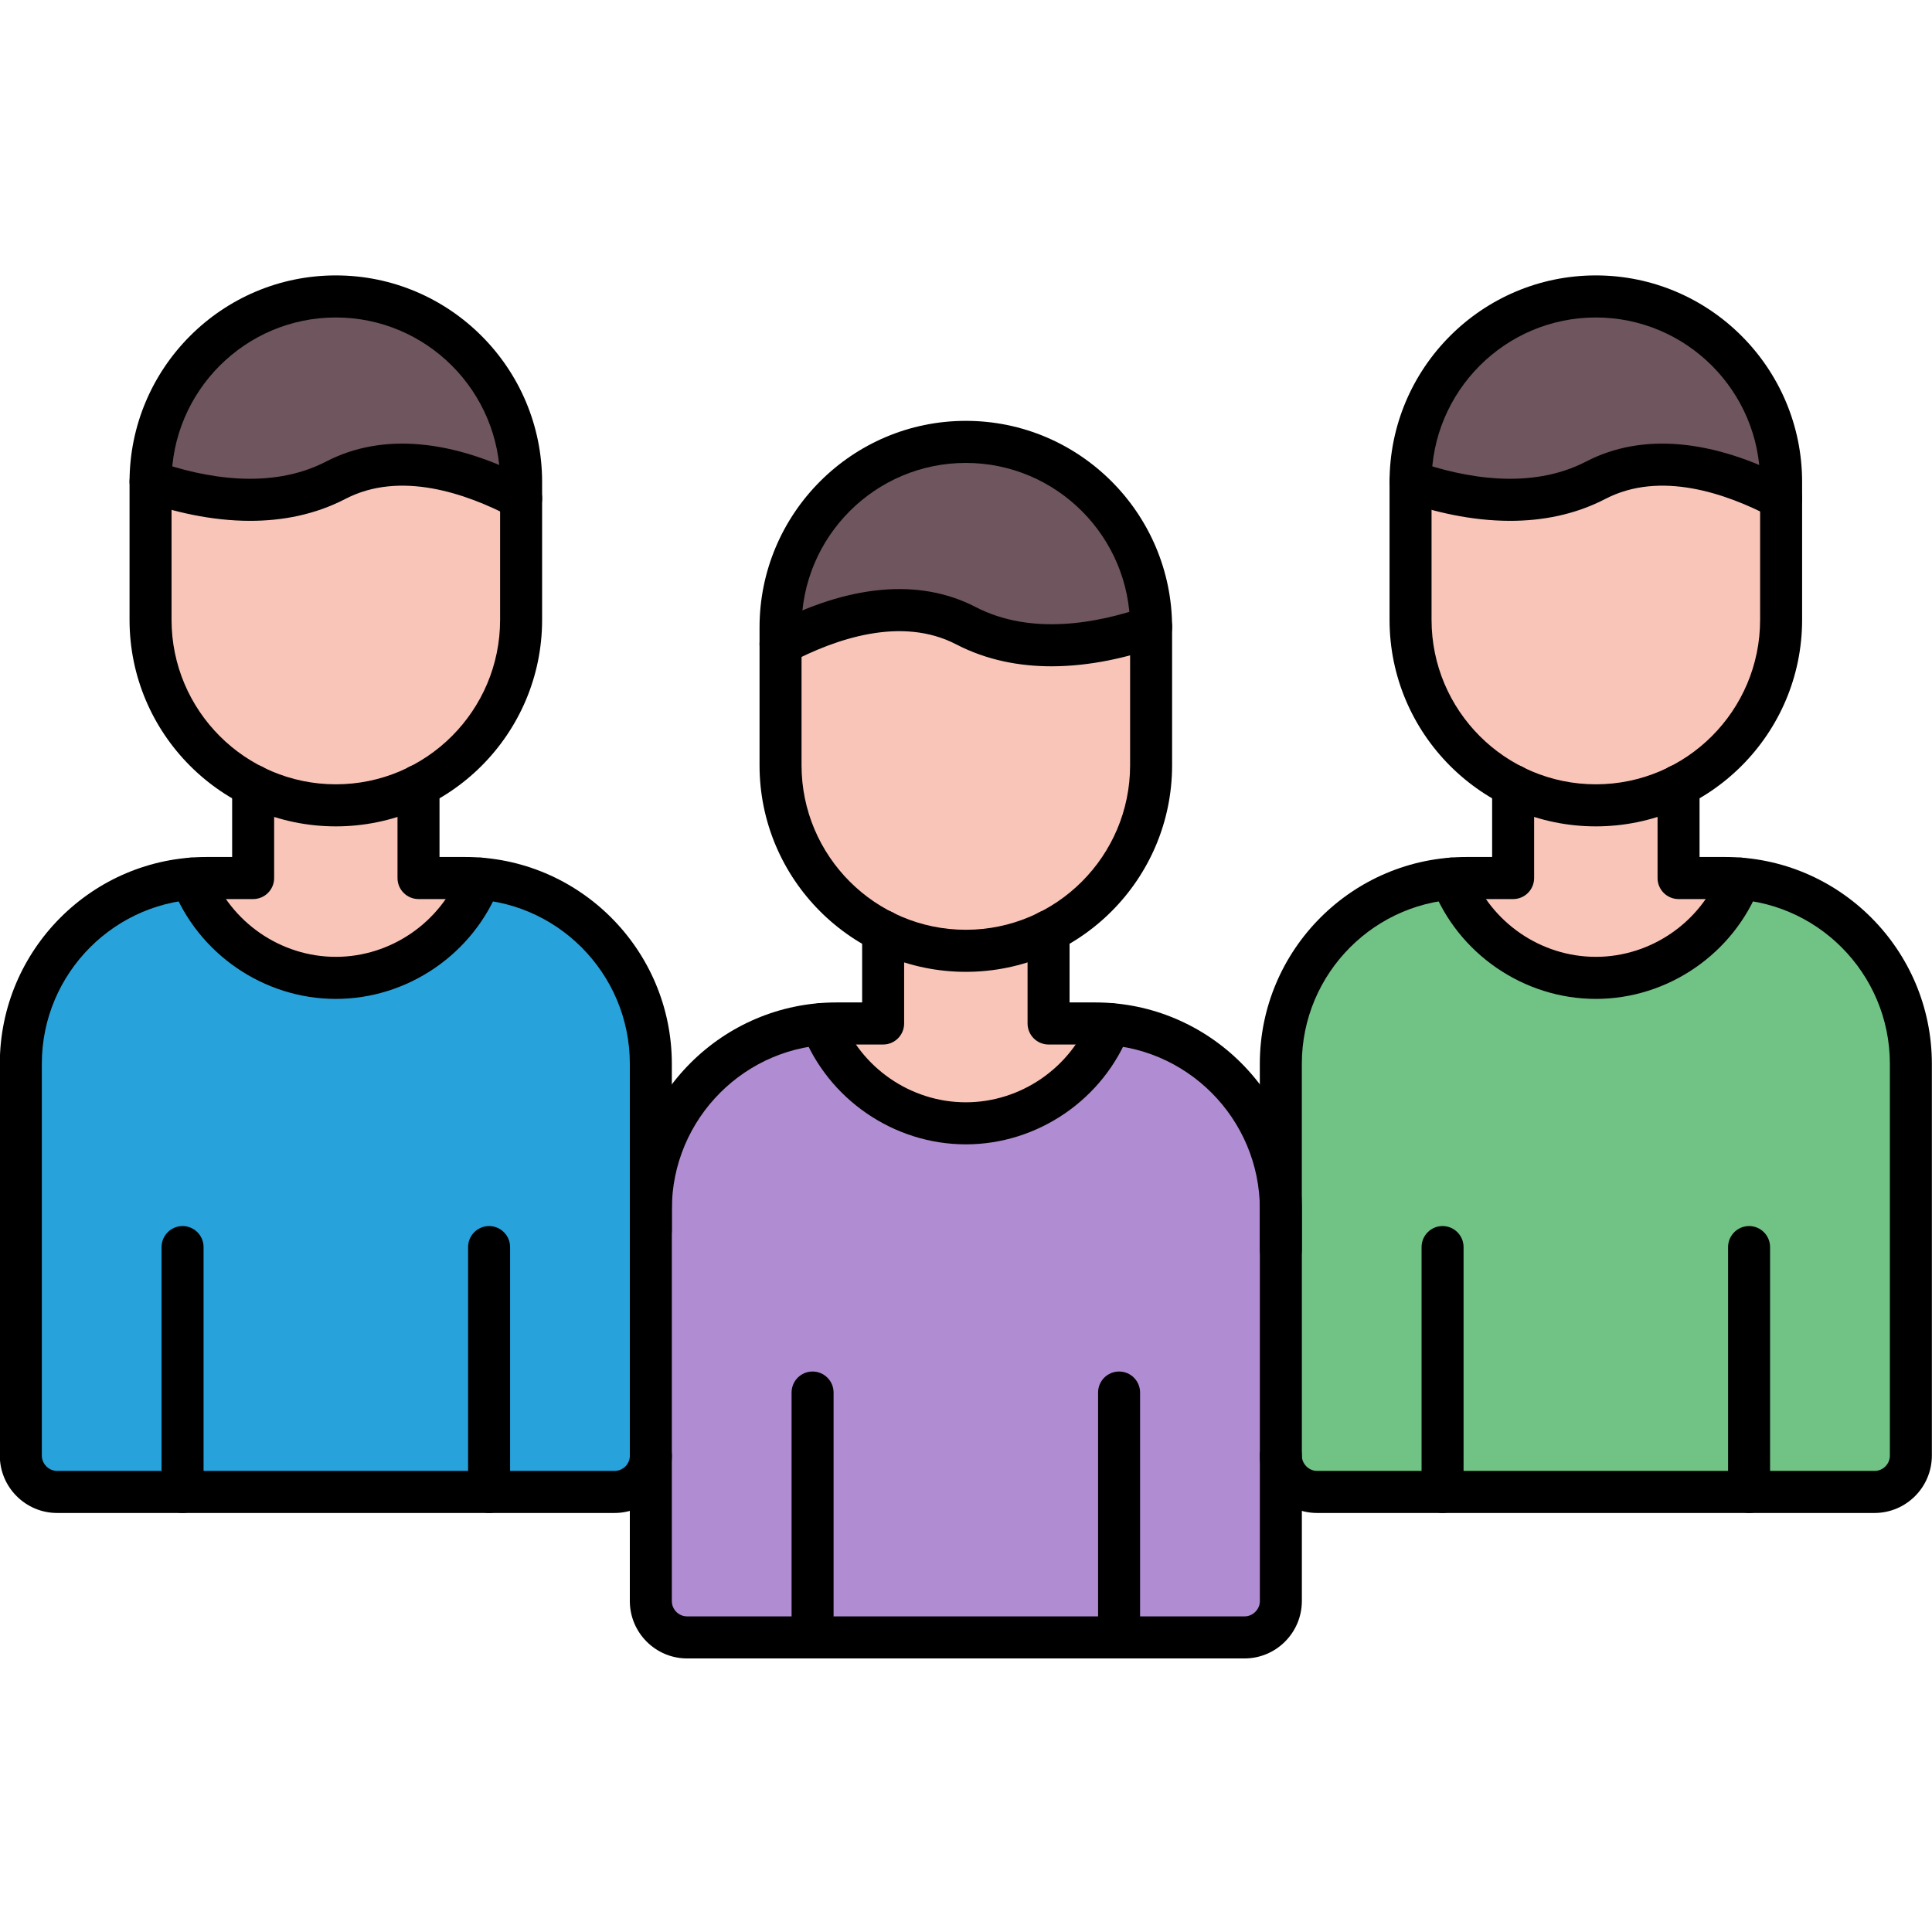
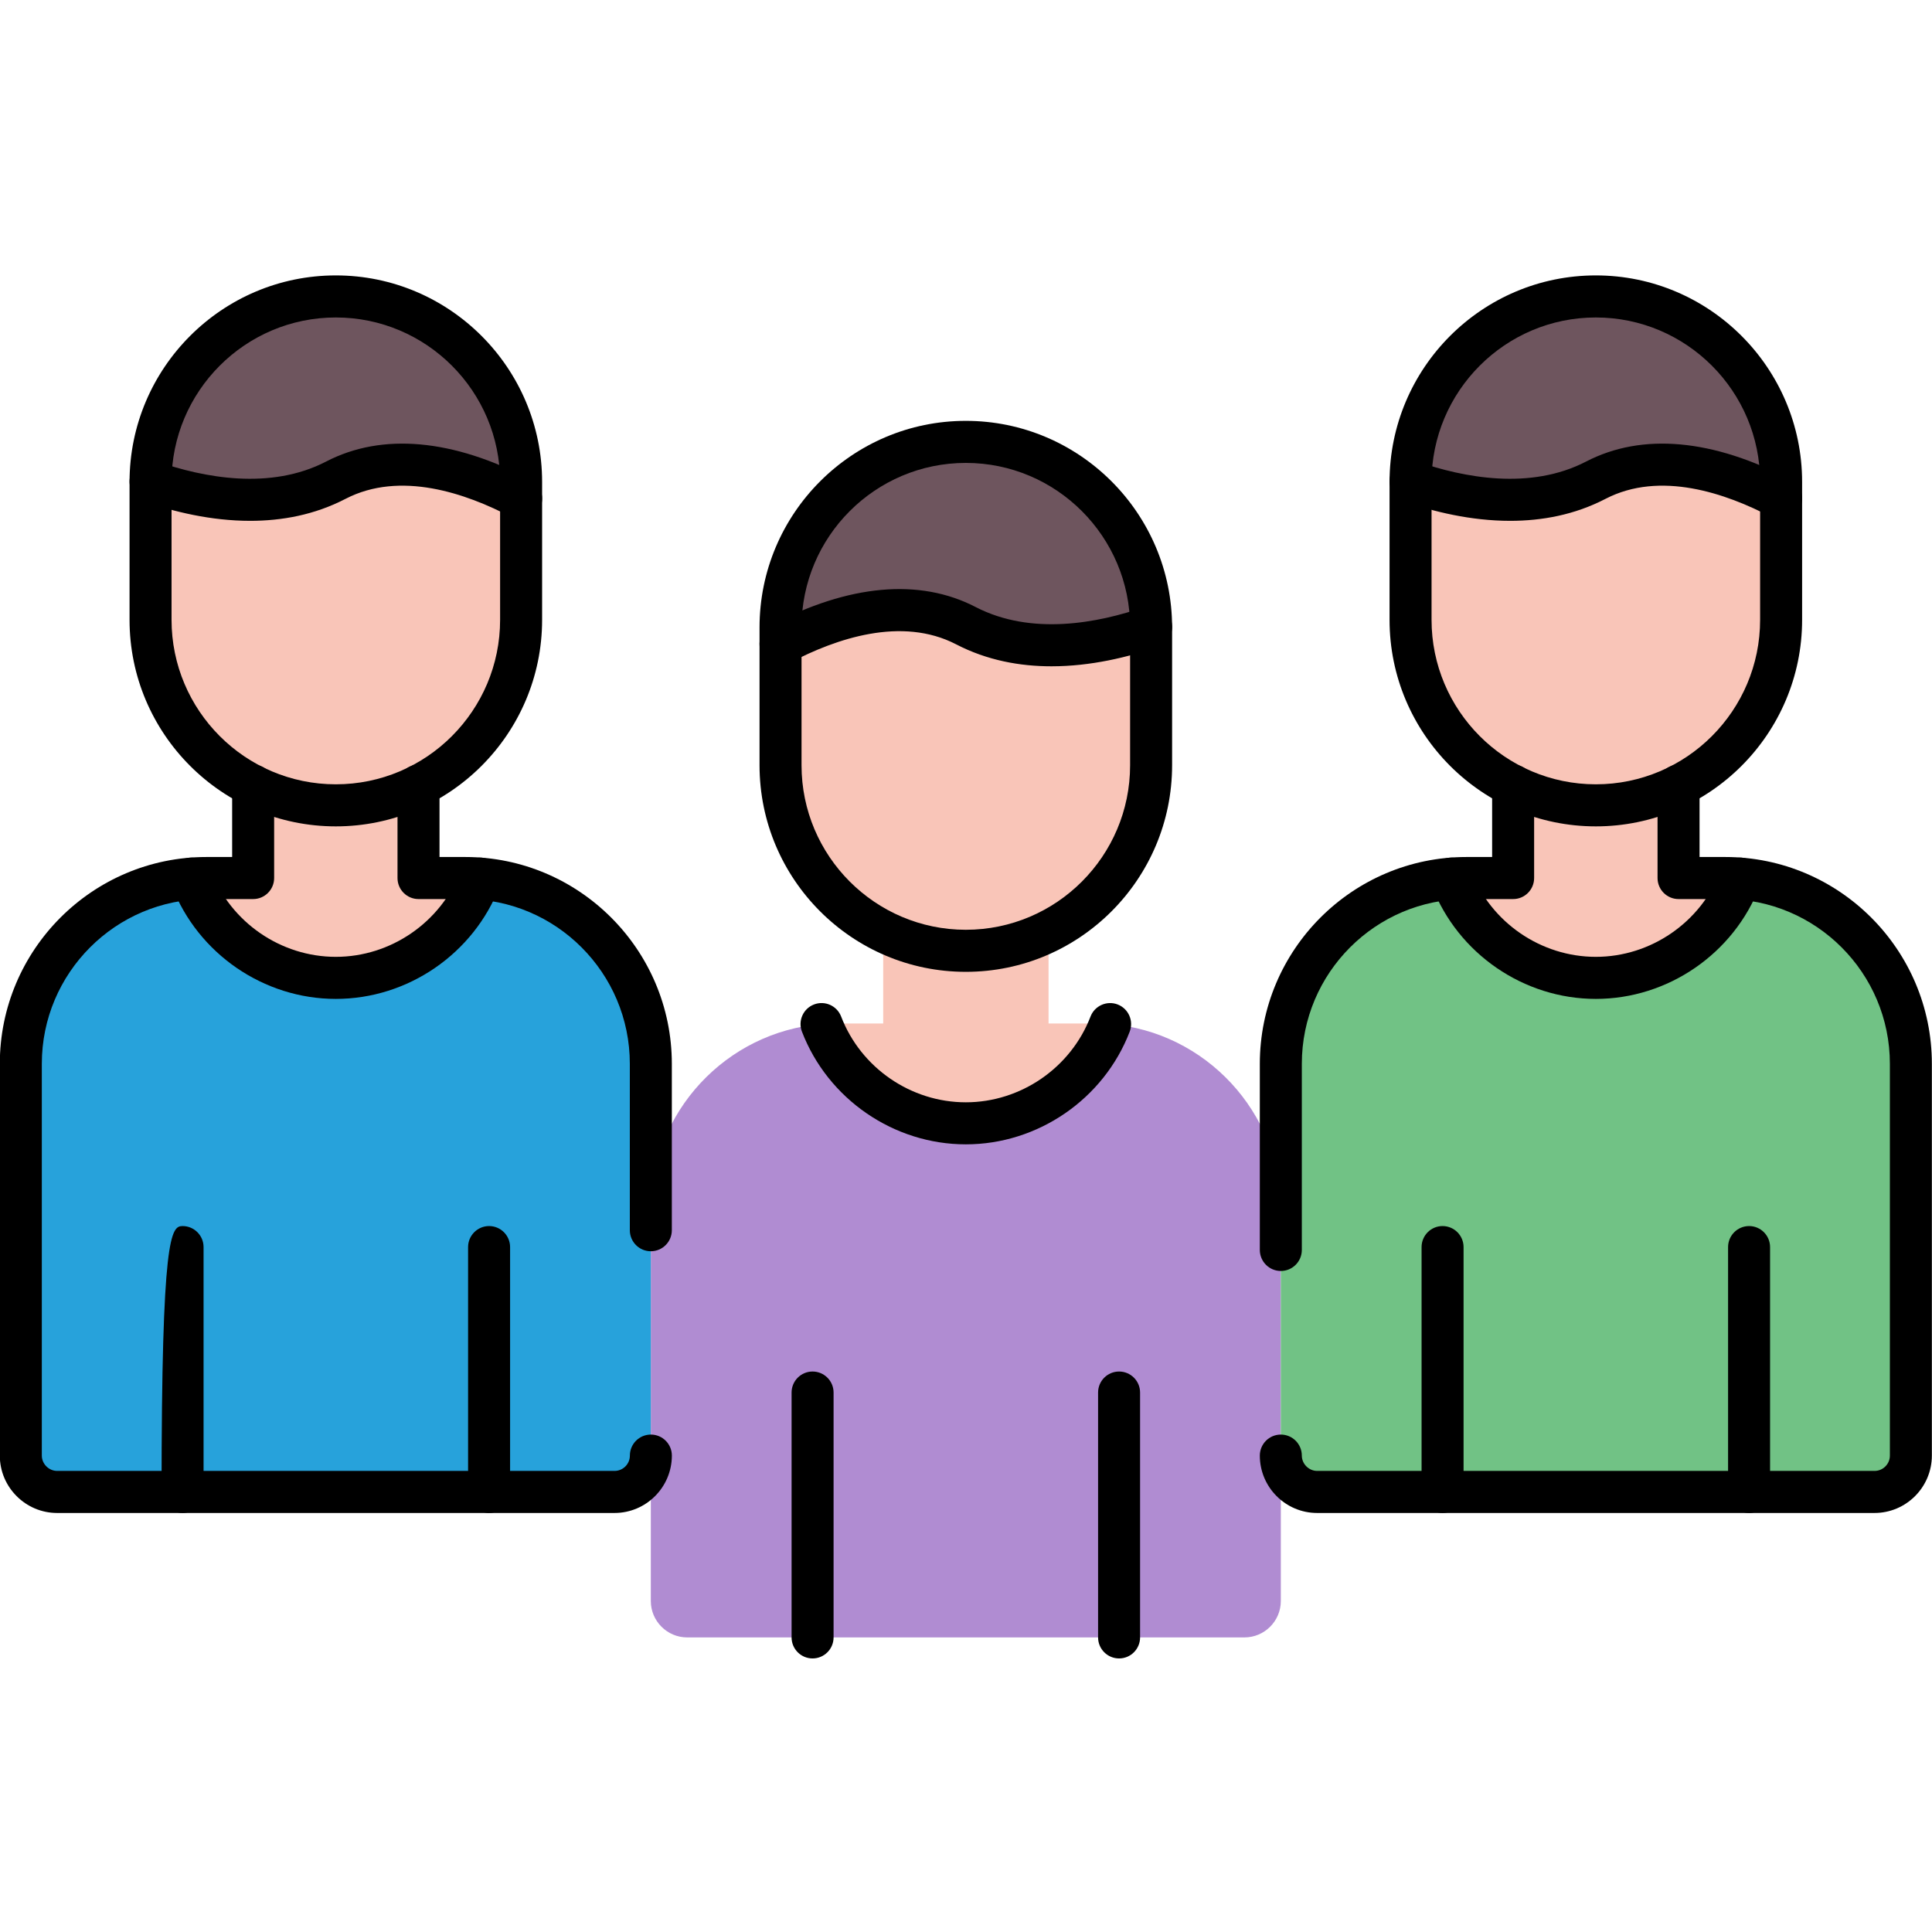
<svg xmlns="http://www.w3.org/2000/svg" width="500" zoomAndPan="magnify" viewBox="0 0 375 375" height="500" preserveAspectRatio="xMidYMid meet" version="1.0">
  <defs>
    <clipPath id="f13350dbd8">
-       <path d="M 122 176 L 253 176 L 253 321.938 L 122 321.938 Z M 122 176 " clip-rule="nonzero" />
-     </clipPath>
+       </clipPath>
    <clipPath id="af3f4fbc10">
      <path d="M 153 266 L 162 266 L 162 321.938 L 153 321.938 Z M 153 266 " clip-rule="nonzero" />
    </clipPath>
    <clipPath id="580b7ee009">
      <path d="M 213 266 L 222 266 L 222 321.938 L 213 321.938 Z M 213 266 " clip-rule="nonzero" />
    </clipPath>
    <clipPath id="443fe2d1c1">
      <path d="M 25 53.438 L 106 53.438 L 106 161 L 25 161 Z M 25 53.438 " clip-rule="nonzero" />
    </clipPath>
    <clipPath id="b64a0f4fc4">
      <path d="M 269 53.438 L 350 53.438 L 350 161 L 269 161 Z M 269 53.438 " clip-rule="nonzero" />
    </clipPath>
  </defs>
  <path fill="#b08cd2" d="M 248.605 282.531 L 248.605 234.723 C 248.605 215.859 233.941 200.258 215.473 198.777 C 211.148 210.043 200.238 218.039 187.465 218.039 C 174.695 218.039 163.789 210.043 159.461 198.777 C 140.98 200.258 126.324 215.859 126.324 234.723 L 126.324 310.762 C 126.324 314.641 129.492 317.82 133.371 317.82 L 241.559 317.82 C 245.43 317.82 248.605 314.648 248.605 310.762 Z M 248.605 282.531 " fill-opacity="1" fill-rule="evenodd" />
  <path fill="#f9c5b8" d="M 187.465 218.039 C 200.238 218.039 211.141 210.043 215.473 198.777 C 214.52 198.699 213.562 198.656 212.602 198.656 L 203.523 198.656 L 203.523 180.738 C 198.684 183.172 193.23 184.551 187.473 184.551 C 181.719 184.551 176.266 183.172 171.426 180.738 L 171.426 198.664 L 162.348 198.664 C 161.379 198.664 160.418 198.707 159.477 198.785 C 163.789 210.043 174.695 218.039 187.465 218.039 Z M 187.465 218.039 " fill-opacity="1" fill-rule="nonzero" />
  <path fill="#f9c5b8" d="M 187.465 184.551 C 193.223 184.551 198.676 183.18 203.516 180.738 C 215.293 174.812 223.43 162.574 223.43 148.535 L 223.43 121.785 C 223.43 121.75 223.43 121.723 223.43 121.691 C 213.324 125.195 199.457 127.66 187.465 121.445 C 175.477 115.227 161.609 119.684 151.504 124.996 L 151.504 148.543 C 151.504 162.586 159.637 174.812 171.418 180.75 C 176.258 183.172 181.707 184.551 187.465 184.551 Z M 187.465 184.551 " fill-opacity="1" fill-rule="nonzero" />
  <path fill="#6e555e" d="M 151.504 124.988 C 161.602 119.676 175.477 115.219 187.465 121.434 C 199.457 127.652 213.324 125.195 223.43 121.68 C 223.379 101.918 207.219 85.762 187.465 85.762 C 167.688 85.762 151.504 101.969 151.504 121.773 Z M 151.504 124.988 " fill-opacity="1" fill-rule="evenodd" />
  <path fill="#f9c5b8" d="M 101.145 120.305 L 101.145 96.758 C 91.051 91.441 77.176 86.988 65.184 93.203 C 53.191 99.418 39.324 96.961 29.219 93.449 C 29.219 93.484 29.219 93.508 29.219 93.543 L 29.219 120.297 C 29.219 134.336 37.355 146.562 49.133 152.5 C 53.973 154.93 59.426 156.309 65.184 156.309 C 70.941 156.309 76.395 154.93 81.234 152.5 C 93.012 146.57 101.145 134.344 101.145 120.305 Z M 101.145 120.305 " fill-opacity="1" fill-rule="nonzero" />
  <path fill="#6e555e" d="M 65.184 93.211 C 77.176 86.996 91.043 91.449 101.145 96.766 L 101.145 93.551 C 101.145 73.746 84.961 57.539 65.184 57.539 C 45.43 57.539 29.27 73.695 29.219 93.457 C 39.324 96.961 53.191 99.426 65.184 93.211 Z M 65.184 93.211 " fill-opacity="1" fill-rule="evenodd" />
  <path fill="#f9c5b8" d="M 65.184 156.316 Z M 81.234 152.508 C 76.395 154.949 70.941 156.316 65.184 156.316 C 59.426 156.316 53.973 154.941 49.133 152.508 L 49.133 170.434 L 40.055 170.434 C 39.09 170.434 38.129 170.477 37.188 170.551 C 41.508 181.82 52.422 189.812 65.191 189.812 C 77.965 189.812 88.867 181.82 93.199 170.551 C 92.246 170.477 91.289 170.441 90.328 170.441 L 81.25 170.441 L 81.25 152.508 Z M 81.234 152.508 " fill-opacity="1" fill-rule="nonzero" />
  <path fill="#27a2db" d="M 93.191 170.543 C 88.867 181.812 77.957 189.805 65.184 189.805 C 52.41 189.805 41.508 181.812 37.176 170.543 C 18.699 172.023 4.043 187.629 4.043 206.488 L 4.043 282.531 C 4.043 286.406 7.211 289.586 11.09 289.586 L 119.277 289.586 C 123.148 289.586 126.324 286.414 126.324 282.531 L 126.324 206.488 C 126.324 187.629 111.668 172.023 93.191 170.543 Z M 93.191 170.543 " fill-opacity="1" fill-rule="nonzero" />
  <path fill="#71c285" d="M 280 289.586 L 363.84 289.586 C 367.715 289.586 370.891 286.414 370.891 282.531 L 370.891 206.488 C 370.891 187.629 356.234 172.023 337.754 170.543 C 333.434 181.812 322.52 189.805 309.75 189.805 C 296.977 189.805 286.074 181.812 281.742 170.543 C 263.266 172.023 248.605 187.629 248.605 206.488 L 248.605 282.531 C 248.605 286.406 251.773 289.586 255.656 289.586 Z M 280 289.586 " fill-opacity="1" fill-rule="evenodd" />
  <path fill="#f9c5b8" d="M 309.75 156.316 Z M 309.75 189.805 C 322.52 189.805 333.426 181.812 337.754 170.543 C 336.805 170.469 335.844 170.434 334.883 170.434 L 325.809 170.434 L 325.809 152.508 C 320.965 154.949 315.516 156.316 309.758 156.316 C 304 156.316 298.547 154.941 293.707 152.508 L 293.707 170.434 L 284.629 170.434 C 283.66 170.434 282.703 170.477 281.758 170.543 C 286.074 181.812 296.977 189.805 309.75 189.805 Z M 309.75 189.805 " fill-opacity="1" fill-rule="nonzero" />
  <path fill="#f9c5b8" d="M 309.75 156.316 C 315.508 156.316 320.957 154.941 325.797 152.508 C 337.578 146.57 345.711 134.344 345.711 120.305 L 345.711 96.758 C 335.613 91.441 321.738 86.988 309.75 93.203 C 297.758 99.418 283.891 96.961 273.785 93.449 C 273.785 93.484 273.785 93.508 273.785 93.543 L 273.785 120.297 C 273.785 134.336 281.922 146.562 293.699 152.5 C 298.539 154.941 303.992 156.316 309.75 156.316 Z M 309.75 156.316 " fill-opacity="1" fill-rule="nonzero" />
  <path fill="#6e555e" d="M 309.75 93.211 C 321.738 86.996 335.605 91.449 345.711 96.766 L 345.711 93.551 C 345.711 73.746 329.527 57.539 309.75 57.539 C 289.996 57.539 273.836 73.695 273.785 93.457 C 283.891 96.961 297.758 99.426 309.75 93.211 Z M 309.75 93.211 " fill-opacity="1" fill-rule="evenodd" />
  <g clip-path="url(#f13350dbd8)">
    <path fill="#000000" d="M 241.559 321.902 L 133.371 321.902 C 127.242 321.902 122.25 316.902 122.25 310.762 L 122.25 234.723 C 122.25 212.586 140.234 194.574 162.34 194.574 L 167.34 194.574 L 167.34 180.73 C 167.34 178.477 169.168 176.648 171.418 176.648 C 173.668 176.648 175.492 178.477 175.492 180.73 L 175.492 198.656 C 175.492 200.91 173.668 202.738 171.418 202.738 L 162.34 202.738 C 144.727 202.738 130.402 217.086 130.402 234.723 L 130.402 310.762 C 130.402 312.402 131.734 313.738 133.371 313.738 L 241.566 313.738 C 243.18 313.738 244.539 312.379 244.539 310.762 L 244.539 234.723 C 244.539 217.086 230.215 202.738 212.602 202.738 L 203.523 202.738 C 201.273 202.738 199.449 200.91 199.449 198.656 L 199.449 180.73 C 199.449 178.477 201.273 176.648 203.523 176.648 C 205.773 176.648 207.602 178.477 207.602 180.73 L 207.602 194.574 L 212.602 194.574 C 234.707 194.574 252.691 212.586 252.691 234.723 L 252.691 310.762 C 252.684 316.91 247.691 321.902 241.559 321.902 Z M 241.559 321.902 " fill-opacity="1" fill-rule="nonzero" />
  </g>
  <path fill="#000000" d="M 187.465 222.117 C 173.465 222.117 160.684 213.328 155.656 200.238 C 154.848 198.137 155.895 195.773 158 194.965 C 160.098 194.16 162.457 195.203 163.266 197.312 C 167.086 207.273 176.809 213.957 187.465 213.957 C 198.113 213.957 207.848 207.262 211.668 197.312 C 212.473 195.215 214.836 194.16 216.934 194.965 C 219.031 195.773 220.082 198.137 219.277 200.238 C 214.25 213.328 201.469 222.117 187.465 222.117 Z M 187.465 222.117 " fill-opacity="1" fill-rule="nonzero" />
  <path fill="#000000" d="M 187.465 188.633 C 165.387 188.633 147.426 170.645 147.426 148.535 L 147.426 121.785 C 147.426 99.676 165.387 81.688 187.465 81.688 C 209.543 81.688 227.504 99.676 227.504 121.785 L 227.504 148.535 C 227.504 170.645 209.543 188.633 187.465 188.633 Z M 187.465 89.852 C 169.879 89.852 155.578 104.172 155.578 121.785 L 155.578 148.535 C 155.578 166.141 169.879 180.469 187.465 180.469 C 205.051 180.469 219.352 166.148 219.352 148.535 L 219.352 121.785 C 219.352 104.172 205.043 89.852 187.465 89.852 Z M 187.465 89.852 " fill-opacity="1" fill-rule="nonzero" />
  <path fill="#000000" d="M 204.094 129.328 C 197.953 129.328 191.594 128.18 185.59 125.066 C 174.992 119.574 162.238 123.961 153.398 128.605 C 151.402 129.648 148.938 128.883 147.895 126.887 C 146.848 124.887 147.613 122.422 149.609 121.375 C 164.742 113.414 178.48 112.184 189.344 117.812 C 200.211 123.449 213.152 120.934 222.098 117.828 C 224.219 117.09 226.547 118.219 227.285 120.348 C 228.023 122.473 226.895 124.801 224.77 125.543 C 218.98 127.559 211.711 129.328 204.094 129.328 Z M 204.094 129.328 " fill-opacity="1" fill-rule="nonzero" />
  <g clip-path="url(#af3f4fbc10)">
    <path fill="#000000" d="M 157.719 321.902 C 155.469 321.902 153.645 320.074 153.645 317.82 L 153.645 270.293 C 153.645 268.039 155.469 266.211 157.719 266.211 C 159.969 266.211 161.797 268.039 161.797 270.293 L 161.797 317.82 C 161.797 320.074 159.969 321.902 157.719 321.902 Z M 157.719 321.902 " fill-opacity="1" fill-rule="nonzero" />
  </g>
  <g clip-path="url(#580b7ee009)">
    <path fill="#000000" d="M 217.215 321.902 C 214.961 321.902 213.137 320.074 213.137 317.82 L 213.137 270.293 C 213.137 268.039 214.961 266.211 217.215 266.211 C 219.465 266.211 221.289 268.039 221.289 270.293 L 221.289 317.82 C 221.289 320.074 219.465 321.902 217.215 321.902 Z M 217.215 321.902 " fill-opacity="1" fill-rule="nonzero" />
  </g>
  <path fill="#000000" d="M 119.277 293.668 L 11.09 293.668 C 4.961 293.668 -0.035 288.668 -0.035 282.531 L -0.035 206.488 C -0.035 184.355 17.953 166.344 40.055 166.344 L 45.059 166.344 L 45.059 152.5 C 45.059 150.246 46.883 148.418 49.133 148.418 C 51.383 148.418 53.211 150.246 53.211 152.5 L 53.211 170.426 C 53.211 172.68 51.383 174.508 49.133 174.508 L 40.055 174.508 C 22.445 174.508 8.117 188.852 8.117 206.488 L 8.117 282.531 C 8.117 284.145 9.477 285.504 11.09 285.504 L 119.285 285.504 C 120.926 285.504 122.258 284.172 122.258 282.531 C 122.258 280.277 124.082 278.449 126.332 278.449 C 128.582 278.449 130.41 280.277 130.41 282.531 C 130.402 288.676 125.406 293.668 119.277 293.668 Z M 126.324 242.867 C 124.074 242.867 122.25 241.039 122.25 238.785 L 122.25 206.488 C 122.25 188.852 107.922 174.508 90.312 174.508 L 81.234 174.508 C 78.984 174.508 77.156 172.68 77.156 170.426 L 77.156 152.5 C 77.156 150.246 78.984 148.418 81.234 148.418 C 83.484 148.418 85.309 150.246 85.309 152.5 L 85.309 166.344 L 90.312 166.344 C 112.414 166.344 130.402 184.355 130.402 206.488 L 130.402 238.785 C 130.402 241.039 128.574 242.867 126.324 242.867 Z M 126.324 242.867 " fill-opacity="1" fill-rule="nonzero" />
  <path fill="#000000" d="M 65.184 193.887 C 51.18 193.887 38.398 185.094 33.371 172.008 C 32.566 169.906 33.609 167.543 35.715 166.734 C 37.812 165.926 40.176 166.973 40.98 169.082 C 44.805 179.039 54.527 185.723 65.184 185.723 C 75.84 185.723 85.562 179.031 89.387 169.082 C 90.191 166.98 92.551 165.926 94.648 166.734 C 96.746 167.543 97.801 169.906 96.992 172.008 C 91.965 185.094 79.188 193.887 65.184 193.887 Z M 65.184 193.887 " fill-opacity="1" fill-rule="nonzero" />
  <g clip-path="url(#443fe2d1c1)">
    <path fill="#000000" d="M 65.184 160.398 C 43.105 160.398 25.145 142.414 25.145 120.305 L 25.145 93.551 C 25.145 71.441 43.105 53.457 65.184 53.457 C 87.262 53.457 105.223 71.441 105.223 93.551 L 105.223 120.305 C 105.223 142.414 87.262 160.398 65.184 160.398 Z M 65.184 61.621 C 47.598 61.621 33.297 75.941 33.297 93.551 L 33.297 120.305 C 33.297 137.906 47.598 152.234 65.184 152.234 C 82.77 152.234 97.07 137.914 97.07 120.305 L 97.07 93.551 C 97.07 75.941 82.77 61.621 65.184 61.621 Z M 65.184 61.621 " fill-opacity="1" fill-rule="nonzero" />
  </g>
  <path fill="#000000" d="M 48.555 101.094 C 40.938 101.094 33.68 99.316 27.887 97.309 C 25.766 96.57 24.637 94.25 25.375 92.113 C 26.113 89.988 28.43 88.855 30.562 89.598 C 39.504 92.699 52.445 95.219 63.316 89.578 C 74.176 83.949 87.918 85.184 103.047 93.145 C 105.043 94.188 105.809 96.664 104.766 98.652 C 103.719 100.652 101.25 101.418 99.262 100.371 C 90.422 95.719 77.668 91.332 67.07 96.824 C 61.055 99.945 54.695 101.094 48.555 101.094 Z M 48.555 101.094 " fill-opacity="1" fill-rule="nonzero" />
  <path fill="#000000" d="M 94.93 293.668 C 92.68 293.668 90.855 291.84 90.855 289.586 L 90.855 242.059 C 90.855 239.809 92.68 237.977 94.93 237.977 C 97.18 237.977 99.008 239.809 99.008 242.059 L 99.008 289.586 C 99.008 291.84 97.18 293.668 94.93 293.668 Z M 94.93 293.668 " fill-opacity="1" fill-rule="nonzero" />
-   <path fill="#000000" d="M 35.438 293.668 C 33.188 293.668 31.359 291.84 31.359 289.586 L 31.359 242.059 C 31.359 239.809 33.188 237.977 35.438 237.977 C 37.688 237.977 39.512 239.809 39.512 242.059 L 39.512 289.586 C 39.512 291.84 37.688 293.668 35.438 293.668 Z M 35.438 293.668 " fill-opacity="1" fill-rule="nonzero" />
+   <path fill="#000000" d="M 35.438 293.668 C 33.188 293.668 31.359 291.84 31.359 289.586 C 31.359 239.809 33.188 237.977 35.438 237.977 C 37.688 237.977 39.512 239.809 39.512 242.059 L 39.512 289.586 C 39.512 291.84 37.688 293.668 35.438 293.668 Z M 35.438 293.668 " fill-opacity="1" fill-rule="nonzero" />
  <path fill="#000000" d="M 363.84 293.668 L 255.656 293.668 C 249.523 293.668 244.531 288.668 244.531 282.531 C 244.531 280.277 246.355 278.449 248.605 278.449 C 250.859 278.449 252.684 280.277 252.684 282.531 C 252.684 284.145 254.043 285.504 255.656 285.504 L 363.852 285.504 C 365.488 285.504 366.824 284.172 366.824 282.531 L 366.824 206.488 C 366.824 188.852 352.496 174.508 334.883 174.508 L 325.809 174.508 C 323.555 174.508 321.73 172.68 321.73 170.426 L 321.73 152.5 C 321.73 150.246 323.555 148.418 325.809 148.418 C 328.059 148.418 329.883 150.246 329.883 152.5 L 329.883 166.344 L 334.883 166.344 C 356.988 166.344 374.973 184.355 374.973 206.488 L 374.973 282.531 C 374.965 288.676 369.973 293.668 363.84 293.668 Z M 248.605 246.695 C 246.355 246.695 244.531 244.867 244.531 242.613 L 244.531 206.488 C 244.531 184.355 262.516 166.344 284.621 166.344 L 289.621 166.344 L 289.621 152.5 C 289.621 150.246 291.449 148.418 293.699 148.418 C 295.949 148.418 297.773 150.246 297.773 152.5 L 297.773 170.426 C 297.773 172.68 295.949 174.508 293.699 174.508 L 284.621 174.508 C 267.008 174.508 252.684 188.852 252.684 206.488 L 252.684 242.613 C 252.684 244.867 250.859 246.695 248.605 246.695 Z M 248.605 246.695 " fill-opacity="1" fill-rule="nonzero" />
  <path fill="#000000" d="M 309.75 193.887 C 295.746 193.887 282.965 185.094 277.938 172.008 C 277.133 169.906 278.176 167.543 280.281 166.734 C 282.387 165.926 284.738 166.973 285.547 169.082 C 289.367 179.039 299.09 185.723 309.75 185.723 C 320.406 185.723 330.129 179.031 333.949 169.082 C 334.758 166.98 337.117 165.926 339.215 166.734 C 341.312 167.543 342.367 169.906 341.559 172.008 C 336.531 185.094 323.75 193.887 309.75 193.887 Z M 309.75 193.887 " fill-opacity="1" fill-rule="nonzero" />
  <g clip-path="url(#b64a0f4fc4)">
    <path fill="#000000" d="M 309.75 160.398 C 287.668 160.398 269.711 142.414 269.711 120.305 L 269.711 93.551 C 269.711 71.441 287.668 53.457 309.75 53.457 C 331.828 53.457 349.789 71.441 349.789 93.551 L 349.789 120.305 C 349.789 142.414 331.828 160.398 309.75 160.398 Z M 309.75 61.621 C 292.16 61.621 277.863 75.941 277.863 93.551 L 277.863 120.305 C 277.863 137.906 292.16 152.234 309.75 152.234 C 327.336 152.234 341.637 137.914 341.637 120.305 L 341.637 93.551 C 341.637 75.941 327.328 61.621 309.75 61.621 Z M 309.75 61.621 " fill-opacity="1" fill-rule="nonzero" />
  </g>
  <path fill="#000000" d="M 293.121 101.094 C 285.504 101.094 278.242 99.316 272.453 97.309 C 270.328 96.57 269.199 94.25 269.938 92.113 C 270.676 89.988 272.996 88.855 275.129 89.598 C 284.07 92.699 297.012 95.219 307.879 89.578 C 318.742 83.949 332.48 85.184 347.613 93.145 C 349.609 94.188 350.375 96.664 349.328 98.652 C 348.285 100.652 345.812 101.418 343.828 100.371 C 334.988 95.719 322.23 91.332 311.633 96.824 C 305.621 99.945 299.262 101.094 293.121 101.094 Z M 293.121 101.094 " fill-opacity="1" fill-rule="nonzero" />
  <path fill="#000000" d="M 339.496 293.668 C 337.246 293.668 335.418 291.84 335.418 289.586 L 335.418 242.059 C 335.418 239.809 337.246 237.977 339.496 237.977 C 341.746 237.977 343.57 239.809 343.57 242.059 L 343.57 289.586 C 343.57 291.84 341.746 293.668 339.496 293.668 Z M 339.496 293.668 " fill-opacity="1" fill-rule="nonzero" />
  <path fill="#000000" d="M 280 293.668 C 277.75 293.668 275.926 291.84 275.926 289.586 L 275.926 242.059 C 275.926 239.809 277.75 237.977 280 237.977 C 282.254 237.977 284.078 239.809 284.078 242.059 L 284.078 289.586 C 284.078 291.84 282.254 293.668 280 293.668 Z M 280 293.668 " fill-opacity="1" fill-rule="nonzero" />
</svg>